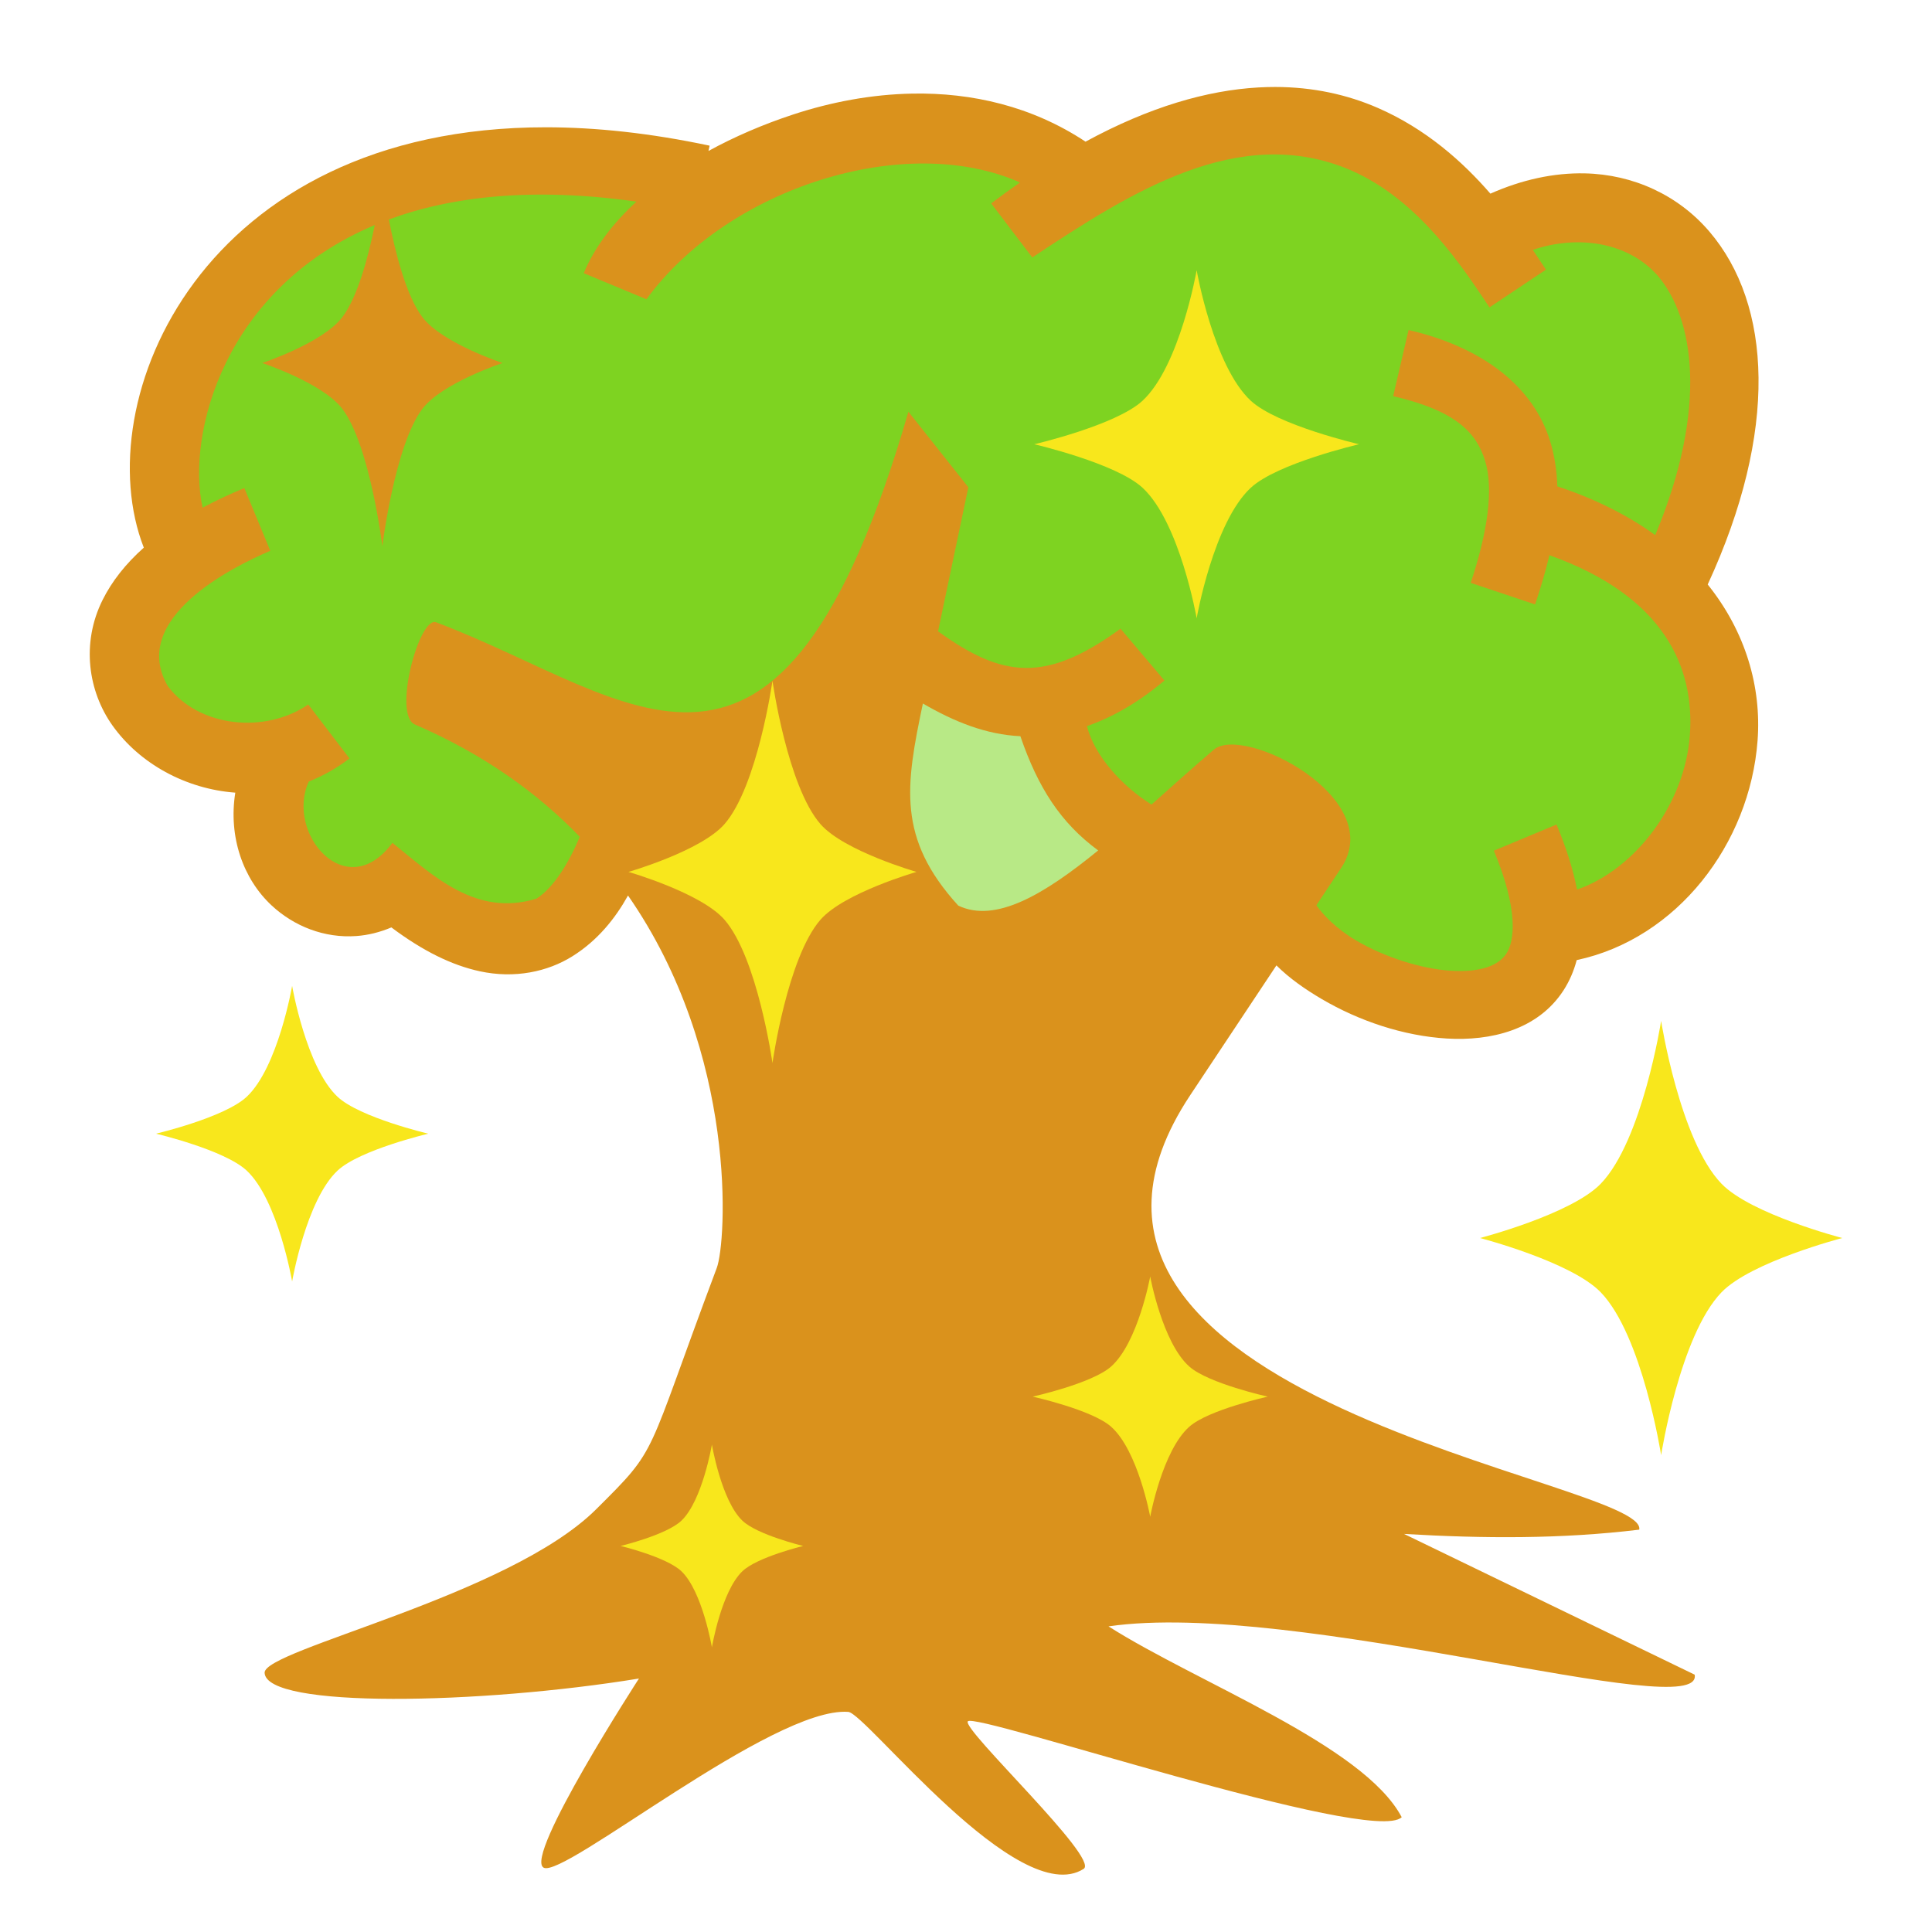
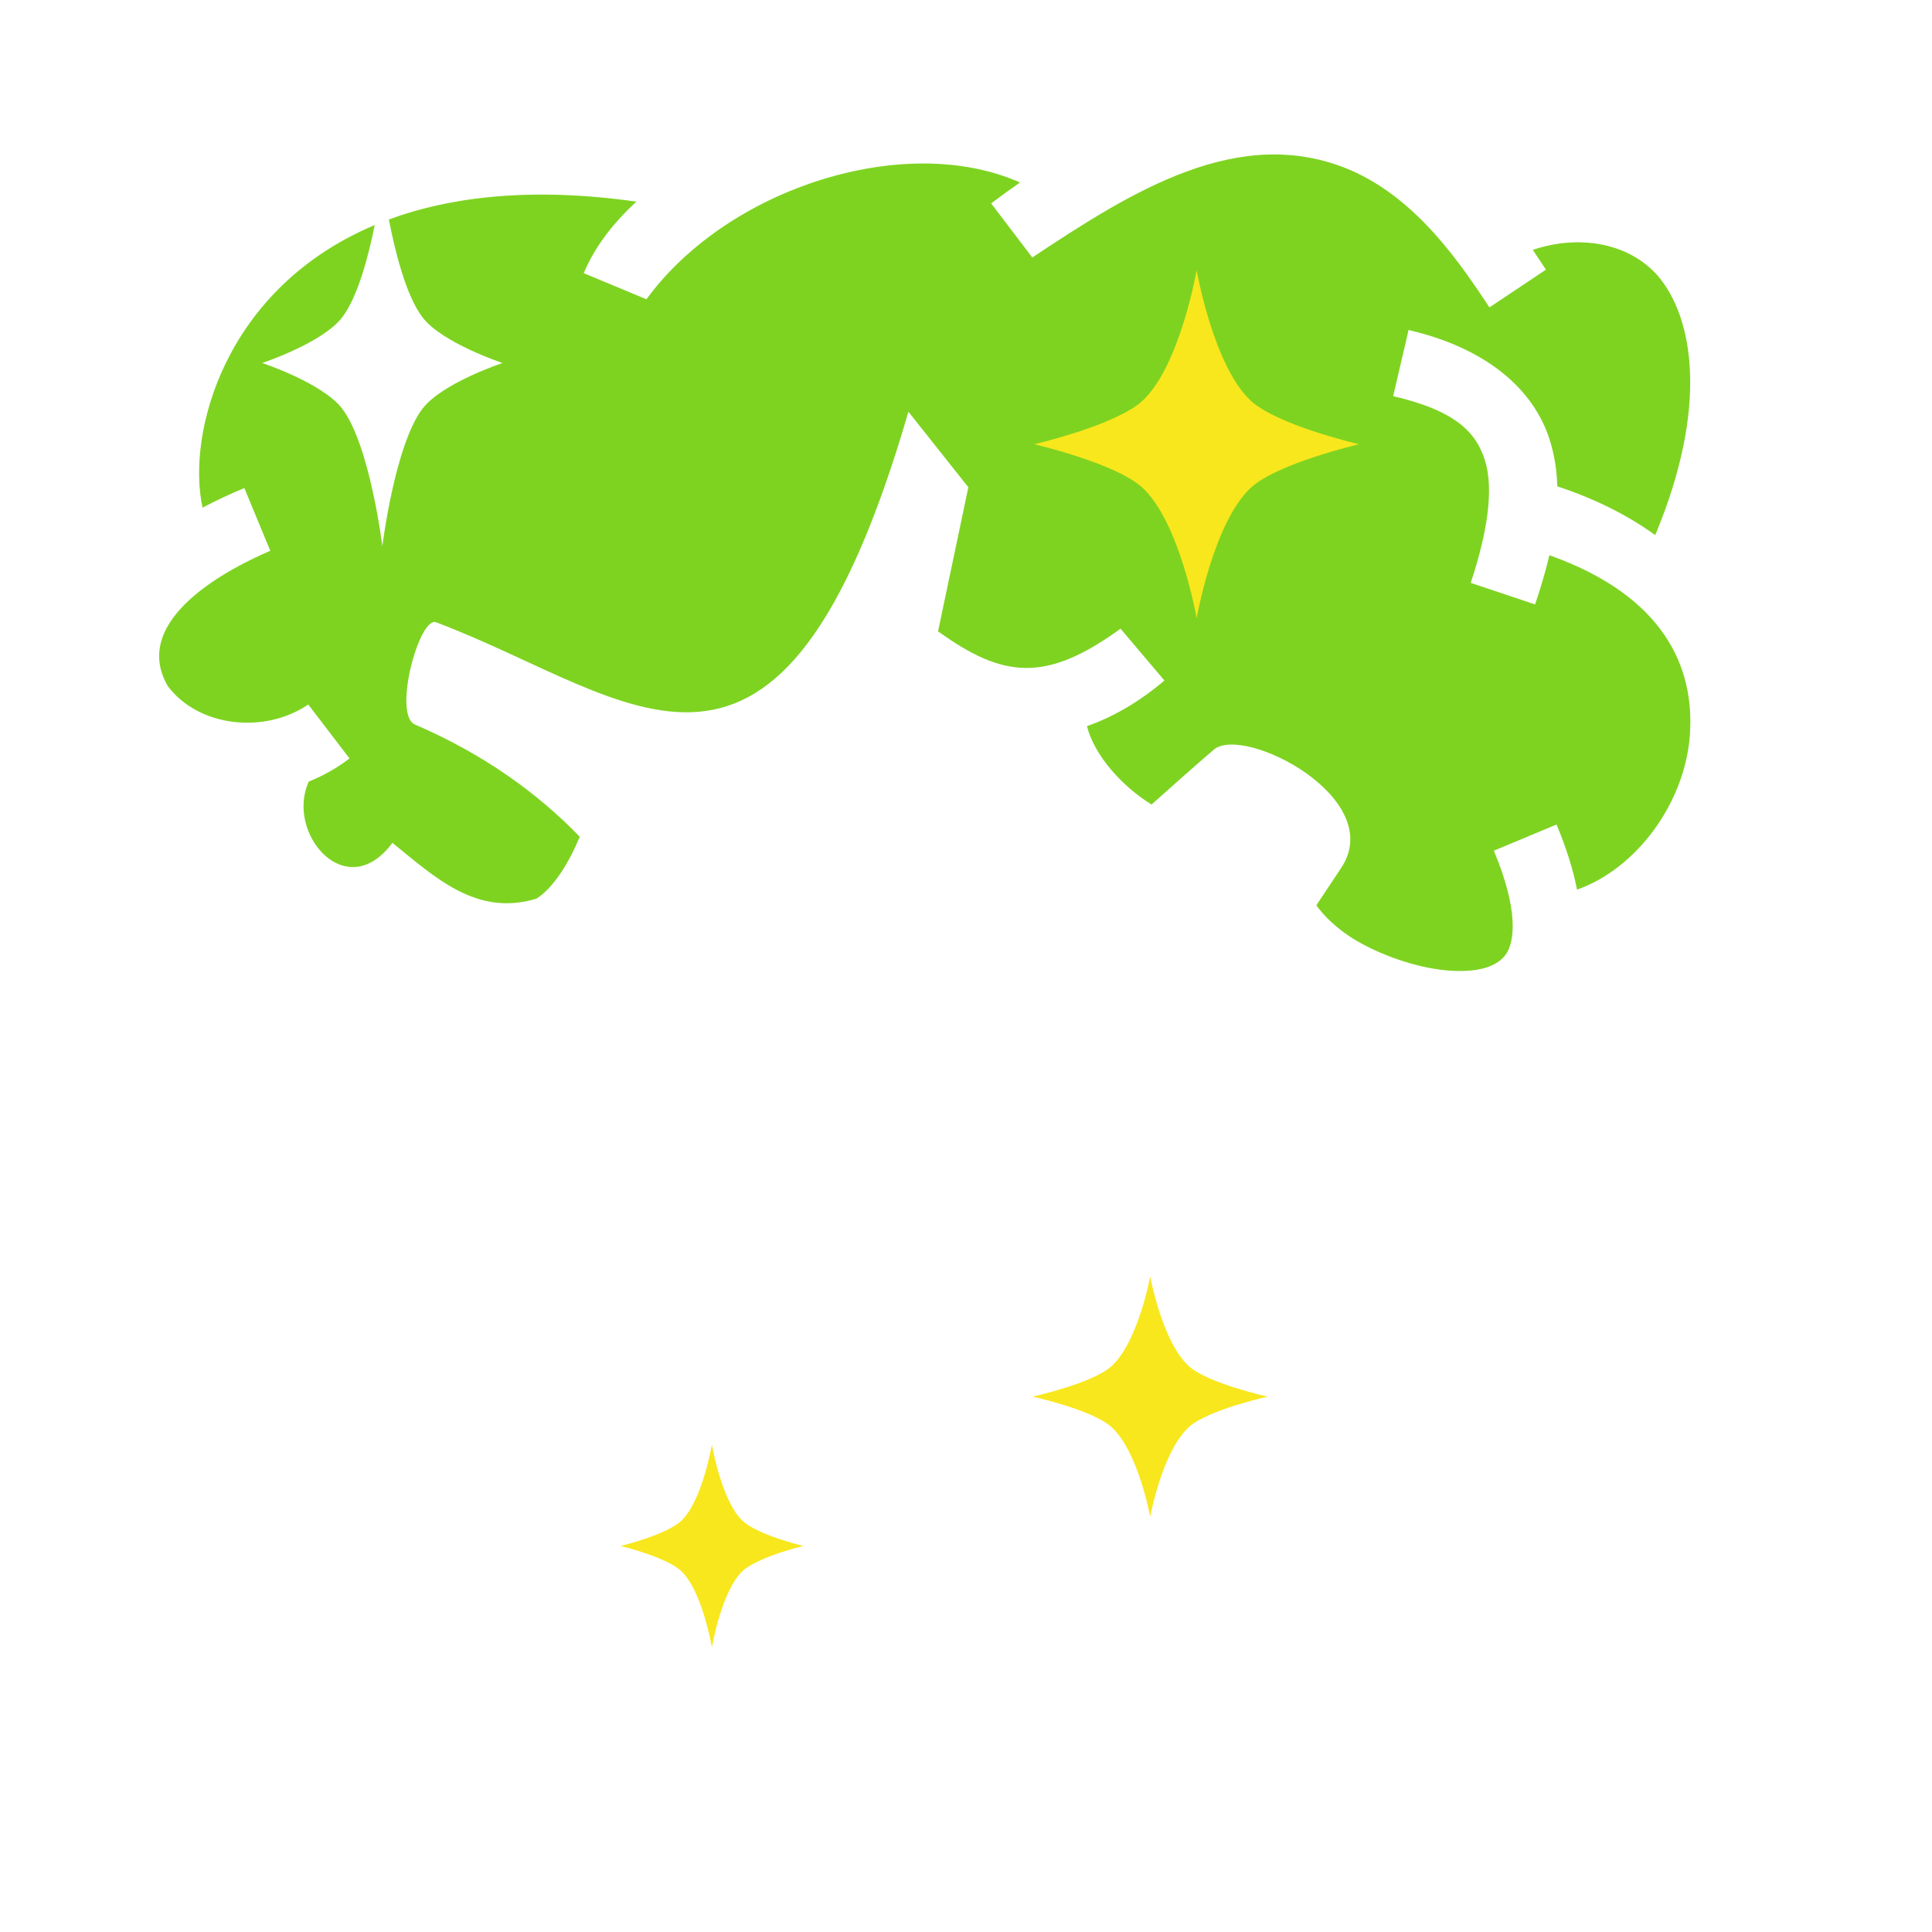
<svg xmlns="http://www.w3.org/2000/svg" viewBox="0 0 512 512" style="height: 512px; width: 512px;">
  <g class="" transform="translate(0,0)" style="">
    <g>
-       <path d="M337.89 23.049C336.443 23.049 334.974 23.089 333.485 23.174C319.963 23.939 304.675 28.294 287.678 37.544C273.43 28.11 257.475 24.524 241.834 24.804C230.924 25 220.167 27.068 210.256 30.322C202.226 32.959 194.644 36.232 187.756 40.002L188.053 38.604C172.319 35.26 157.897 33.742 144.739 33.732C53.329 33.663 22.976 106.354 38.109 145.129C33.267 149.444 29.649 154.061 27.199 158.971C21.437 170.523 23.41 183.275 29.809 192.268C37.019 202.399 49.231 209.086 62.356 210.064C60.496 221.718 64.4 232.904 72.002 239.969C77.892 245.442 85.936 248.681 94.452 248.059C97.568 247.831 100.69 247.058 103.719 245.773C112.034 252.013 119.731 255.794 127.143 257.398C136.393 259.4 145.134 257.528 151.696 253.42C158.426 249.207 163.085 243.34 166.43 237.318C195.74 279.512 192.472 329.301 189.957 336C170.659 387.407 174.871 383.182 157.957 400C134.811 423.016 69.887 437.148 70.124 443.303C70.491 452.835 127.247 451.695 169.329 444.83C169.329 444.83 138.773 491.977 144.065 494.947C149.357 497.917 204.838 452.225 224.79 453.666C229.512 454.007 269.867 506.309 287.18 495.27C291.48 492.527 255.045 458.45 256.475 456.184C258.127 453.566 363.697 489.2 371.465 481.574C361.392 462.484 317.43 446.041 293.765 431.006C343.246 423.778 451.632 457.297 449.105 443.803L372.086 406.508C393.116 407.743 413.855 407.878 434.416 405.373C437.019 392.269 261.54 371.343 315.44 290.203L338.266 255.84C341.717 259.273 345.896 262.188 350.306 264.777C360.152 270.56 371.912 274.526 383.426 275.221C394.941 275.916 407.549 272.994 414.364 262.424C415.938 259.983 417.082 257.313 417.844 254.436C444.401 248.786 463.729 223.675 465.776 196.246C466.828 182.143 462.655 167.459 452.561 154.9C471.374 114.128 469.509 80.725 453.028 61.396C444.771 51.713 432.817 46.21 419.956 45.943C411.828 45.775 403.381 47.589 394.971 51.318C387.595 42.825 377.865 34.134 365.088 28.578C357.088 25.1 348.014 23.054 337.889 23.048Z" class="" fill="#da921c" fill-opacity="1" />
      <path d="M357.91 45.086C375.988 52.946 387.516 70.666 394.725 81.459L409.694 71.463C408.685 69.953 407.515 68.166 406.209 66.219C418.419 62.081 431.643 64.326 439.331 73.076C448.849 84.239 452.844 107.844 438.651 141.809C431.506 136.649 422.887 132.239 412.707 128.891C412.581 124.805 411.99 120.768 410.762 116.801C406.46 102.907 393.625 92.187 373.288 87.453L369.206 104.984C385.869 108.864 391.251 114.645 393.566 122.125C395.883 129.605 394.216 141.11 389.75 154.469L406.823 160.176C408.278 155.822 409.587 151.469 410.606 147.136C441.002 157.953 449.175 176.84 447.826 194.906C446.477 212.989 433.51 230.313 417.93 235.754C416.894 230.444 415.086 224.701 412.5 218.506L395.891 225.439C402.566 241.432 401.291 249.481 399.235 252.669C397.179 255.859 392.439 257.732 384.512 257.254C376.586 256.776 366.812 253.597 359.42 249.256C354.23 246.208 350.657 242.502 348.852 239.904L355.422 230.014C367.727 211.49 329.526 191.948 321.666 198.672C316.077 203.453 310.57 208.407 305.163 213.212C297.391 208.39 290.022 200.263 288.055 192.43C294.878 190.058 301.793 186.097 308.586 180.344L296.952 166.609C277.094 181.062 265.714 179.663 248.596 167.307L256.622 129.127L240.739 109.115C206.489 226.979 168.137 184.712 115.577 164.916C111.085 163.224 104.027 189.445 109.957 192C128.227 199.873 142.507 210.216 153.649 221.754C150.889 228.386 146.777 235.262 142.145 238.162C126.203 243.006 115.119 232.337 103.989 223.357C91.744 239.941 75.544 220.732 81.839 207.113C85.697 205.58 89.324 203.521 92.618 200.994L81.69 186.694C70.222 194.542 52.705 192.762 44.475 181.832C34.069 163.902 61.784 150.146 71.631 145.972L64.751 129.34C60.98 130.893 57.286 132.628 53.684 134.54C49.374 114.917 59.478 76.371 99.314 59.64C97.61 68.042 94.789 78.69 90.714 84.062C85.528 90.897 69.482 96.2 69.482 96.2C69.482 96.2 85.528 101.503 90.712 108.337C98.044 118.002 101.328 144.749 101.328 144.749C101.328 144.749 104.613 118.002 111.945 108.337C117.129 101.503 133.175 96.2 133.175 96.2C133.175 96.2 117.129 90.898 111.945 84.063C107.623 78.366 104.718 66.756 103.052 58.165C119.746 52.013 141.284 49.56 168.66 53.433C162.325 59.255 157.5 65.653 154.695 72.397L171.314 79.31C192.838 49.797 239.88 34.816 270.308 48.362C267.724 50.156 265.178 52.003 262.671 53.903L273.57 68.23C299.732 50.887 328.429 32.514 357.912 45.087Z" class="" fill="#7ed321" fill-opacity="1" />
      <path d="M317.127 71.609C317.127 71.609 312.691 97.017 302.784 106.199C295.778 112.692 274.094 117.73 274.094 117.73C274.094 117.73 295.778 122.767 302.784 129.26C312.691 138.442 317.127 163.852 317.127 163.852C317.127 163.852 321.567 138.442 331.473 129.26C338.478 122.767 360.161 117.73 360.161 117.73C360.161 117.73 338.478 112.692 331.473 106.2C321.566 97.017 317.127 71.61 317.127 71.61Z" class="" fill="#f8e71c" fill-opacity="1" />
-       <path d="M204.713 180.412C204.713 180.412 208.649 208.318 217.436 218.402C223.649 225.533 242.881 231.066 242.881 231.066C242.881 231.066 223.649 236.6 217.436 243.73C208.649 253.815 204.713 281.723 204.713 281.723C204.713 281.723 200.777 253.815 191.991 243.73C185.778 236.6 166.545 231.066 166.545 231.066C166.545 231.066 185.778 225.533 191.991 218.402C200.777 208.318 204.713 180.412 204.713 180.412Z" class="" fill="#f8e71c" fill-opacity="1" />
-       <path d="M244.573 186.438C253.001 191.334 261.365 194.67 270.409 195.102C275.09 208.724 281.059 218.041 291.026 225.375C276.716 237.047 263.849 244.71 253.957 240C237.684 222.145 239.991 208.238 244.573 186.437Z" class="selected" fill="#b8e986" fill-opacity="1" />
-       <path d="M77.416 261.27C77.416 261.27 73.697 282.849 65.391 290.646C59.518 296.16 41.336 300.437 41.336 300.437C41.336 300.437 59.518 304.717 65.391 310.23C73.697 318.028 77.416 339.607 77.416 339.607C77.416 339.607 81.137 318.028 89.444 310.23C95.317 304.717 113.499 300.438 113.499 300.438C113.499 300.438 95.317 296.16 89.444 290.646C81.137 282.849 77.416 261.27 77.416 261.27Z" class="" fill="#f8e71c" fill-opacity="1" />
-       <path d="M440.216 270.543C440.216 270.543 435.266 302.243 424.216 313.699C416.402 321.799 392.216 328.086 392.216 328.086C392.216 328.086 416.402 334.372 424.216 342.473C435.266 353.928 440.216 385.629 440.216 385.629C440.216 385.629 445.165 353.929 456.216 342.473C464.029 334.373 488.216 328.086 488.216 328.086C488.216 328.086 464.029 321.8 456.216 313.699C445.165 302.243 440.216 270.543 440.216 270.543Z" class="" fill="#f8e71c" fill-opacity="1" />
      <path d="M304.815 338.287C304.815 338.287 308.026 355.825 315.195 362.162C320.265 366.643 335.959 370.122 335.959 370.122C335.959 370.122 320.266 373.597 315.196 378.078C308.026 384.416 304.815 401.955 304.815 401.955C304.815 401.955 301.604 384.415 294.434 378.078C289.364 373.597 273.67 370.121 273.67 370.121C273.67 370.121 289.364 366.643 294.434 362.162C301.604 355.825 304.814 338.287 304.814 338.287Z" class="" fill="#f8e71c" fill-opacity="1" />
      <path d="M188.66 382.828C188.66 382.828 191.155 397.63 196.724 402.978C200.662 406.761 212.851 409.695 212.851 409.695C212.851 409.695 200.662 412.63 196.724 416.412C191.154 421.761 188.66 436.562 188.66 436.562C188.66 436.562 186.166 421.761 180.597 416.412C176.659 412.63 164.468 409.695 164.468 409.695C164.468 409.695 176.659 406.761 180.598 402.979C186.166 397.629 188.66 382.829 188.66 382.829Z" class="" fill="#f8e71c" fill-opacity="1" />
    </g>
  </g>
</svg>